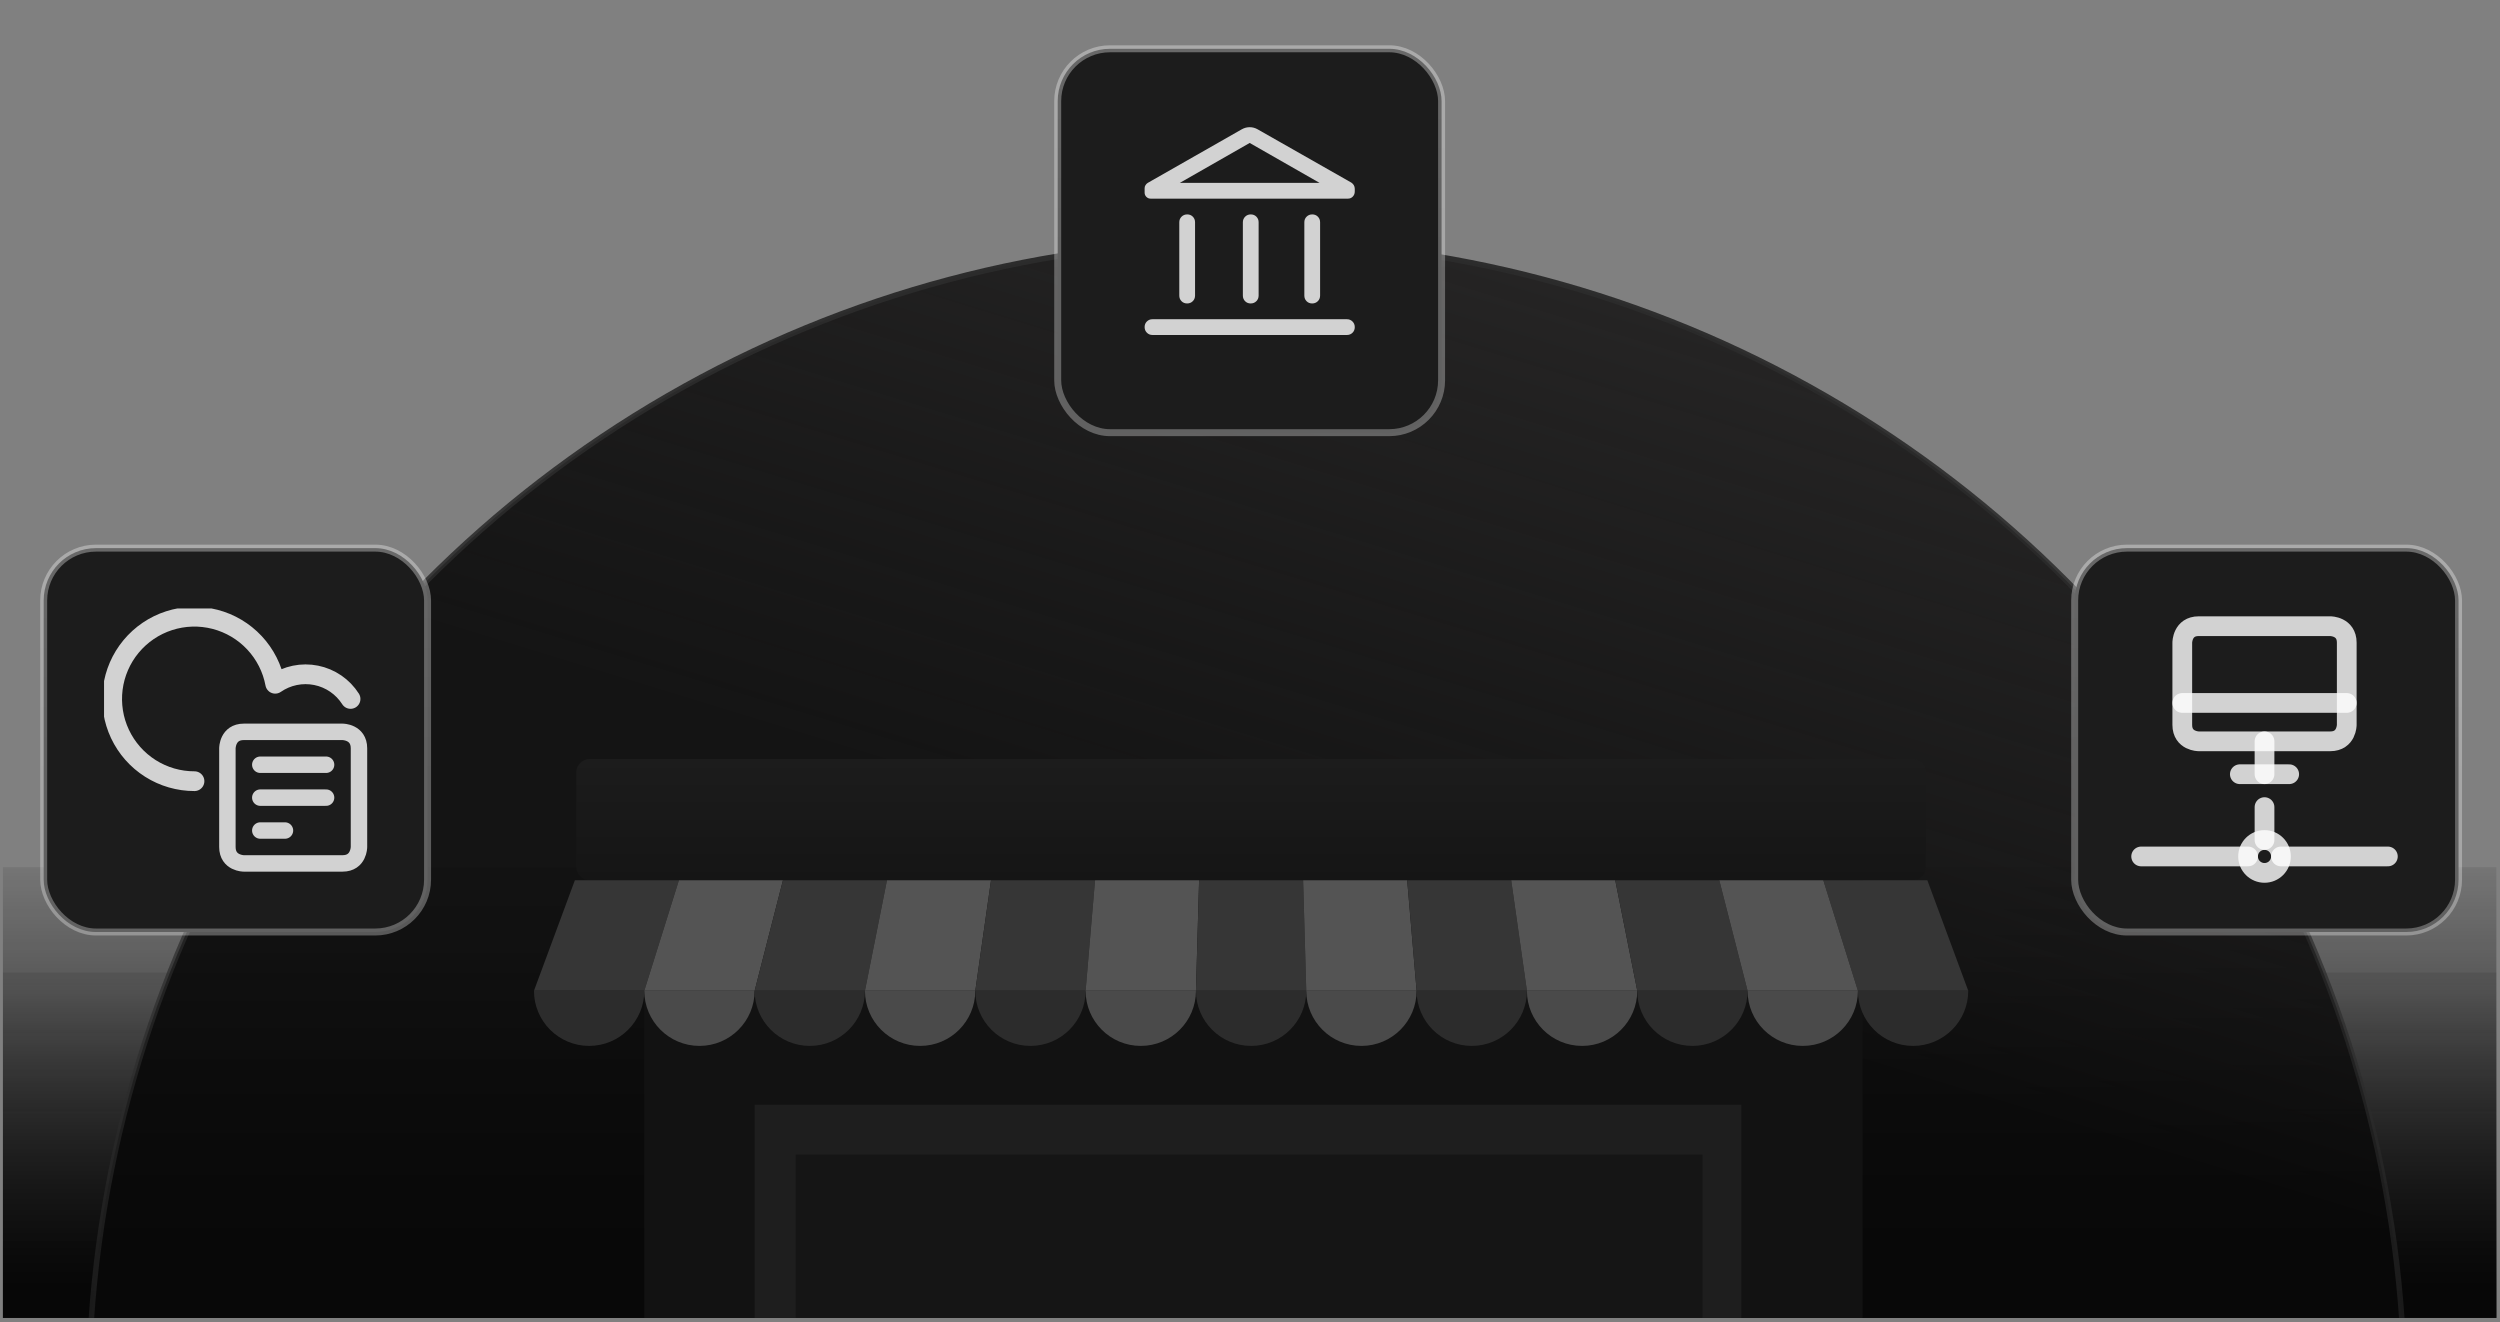
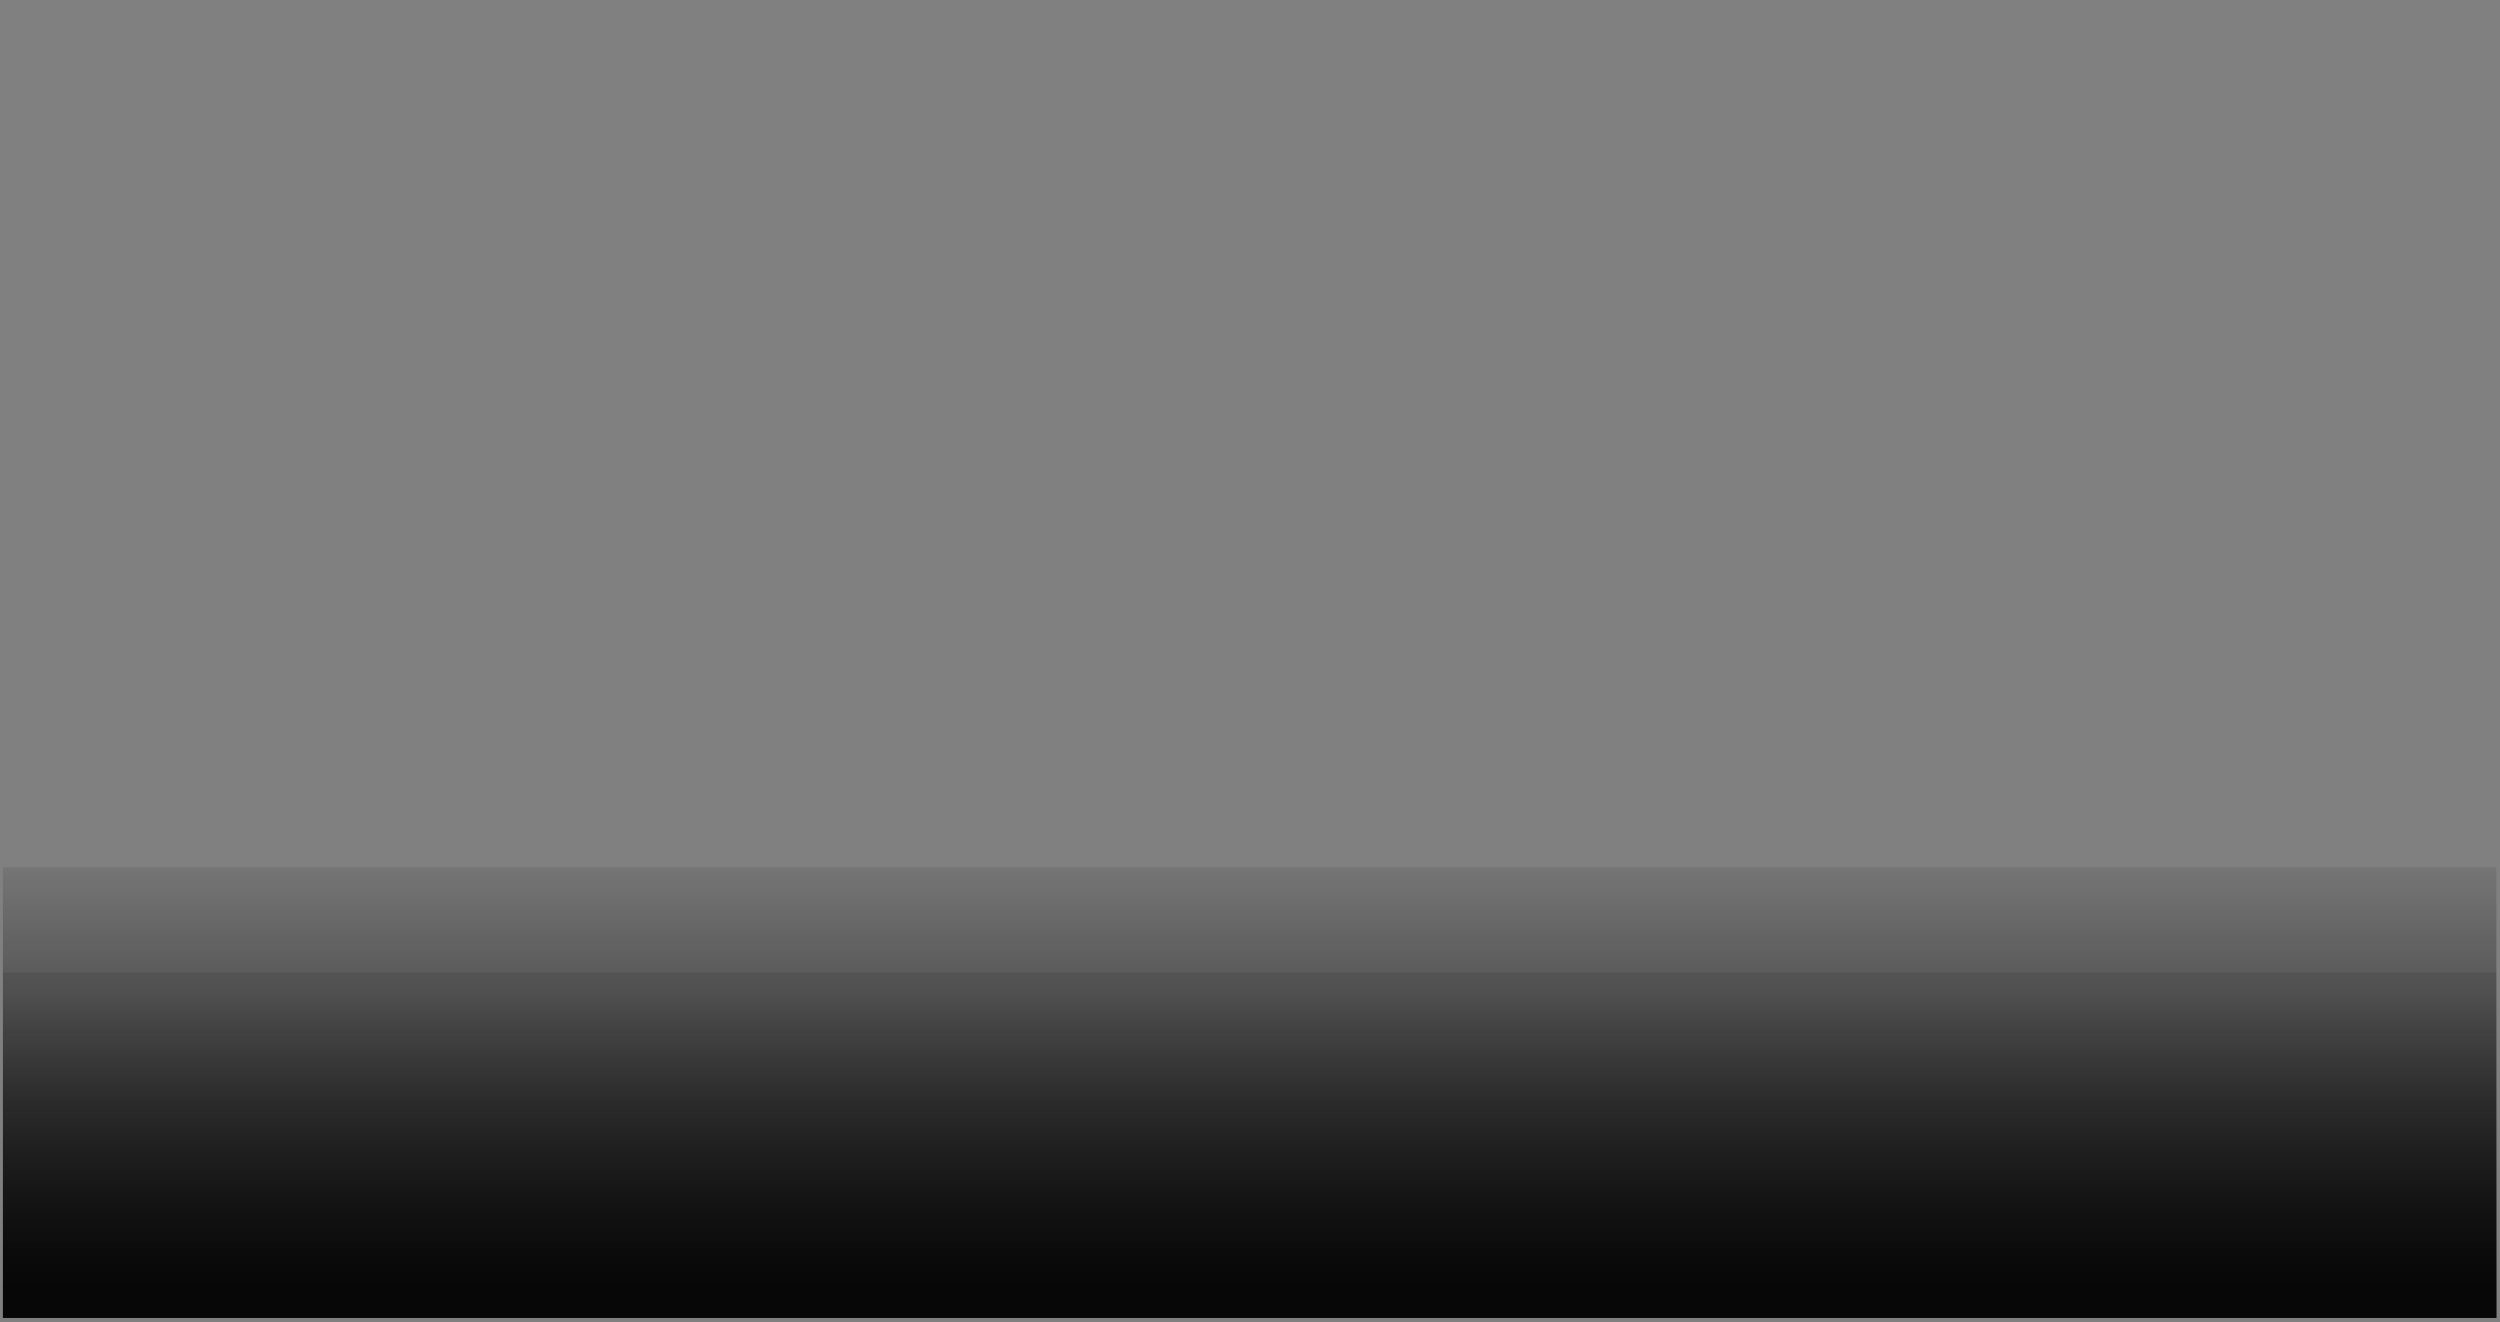
<svg xmlns="http://www.w3.org/2000/svg" width="380" height="201" viewBox="0 0 380 201" fill="none">
  <rect x="0" y="0" width="380" height="201" fill="#808080" stroke="none" />
  <g clip-path="url(#clip0_10113_11488)">
    <path d="M-12.94 153.825C-12.94 150.511 -10.254 147.825 -6.94 147.825H391.06C394.374 147.825 397.06 150.511 397.06 153.825V246.825C397.06 250.139 394.374 252.825 391.06 252.825H-6.94C-10.254 252.825 -12.94 250.139 -12.94 246.825V153.825Z" fill="url(#paint0_linear_10113_11488)" />
    <rect x="-14.054" y="131.825" width="410" height="105" rx="6" fill="url(#paint1_linear_10113_11488)" />
    <g clip-path="url(#clip1_10113_11488)">
      <circle data-figma-bg-blur-radius="33.4472" cx="189.482" cy="212.607" r="176.016" fill="url(#paint2_linear_10113_11488)" stroke="url(#paint3_linear_10113_11488)" stroke-width="0.836" />
      <rect x="6.639" y="83.315" width="58.35" height="58.35" rx="7.957" fill="#1C1C1C" />
      <rect x="6.639" y="83.315" width="58.35" height="58.35" rx="7.957" stroke="url(#paint4_linear_10113_11488)" stroke-width="1.061" />
      <g clip-path="url(#clip3_10113_11488)">
        <path d="M37.064 111.24H52.064C52.064 111.24 54.564 111.24 54.564 113.74V128.74C54.564 128.74 54.564 131.24 52.064 131.24H37.064C37.064 131.24 34.564 131.24 34.564 128.74V113.74C34.564 113.74 34.564 111.24 37.064 111.24Z" stroke="white" stroke-opacity="0.8" stroke-width="2.5" stroke-linecap="round" stroke-linejoin="round" />
        <path d="M39.564 116.24H49.564" stroke="white" stroke-opacity="0.8" stroke-width="2.5" stroke-linecap="round" stroke-linejoin="round" />
        <path d="M39.564 121.24H49.564" stroke="white" stroke-opacity="0.8" stroke-width="2.5" stroke-linecap="round" stroke-linejoin="round" />
        <path d="M39.564 126.24H43.314" stroke="white" stroke-opacity="0.8" stroke-width="2.5" stroke-linecap="round" stroke-linejoin="round" />
        <path d="M53.285 106.24C52.699 105.32 51.933 104.528 51.034 103.911C50.134 103.294 49.119 102.865 48.05 102.65C46.98 102.434 45.879 102.437 44.81 102.657C43.742 102.877 42.729 103.311 41.832 103.932C41.394 101.599 40.3 99.438 38.678 97.704C37.057 95.97 34.975 94.733 32.677 94.138C30.378 93.544 27.958 93.616 25.699 94.347C23.44 95.078 21.436 96.437 19.921 98.266C18.407 100.094 17.444 102.316 17.146 104.671C16.848 107.026 17.227 109.418 18.238 111.566C19.25 113.714 20.852 115.529 22.858 116.8C24.864 118.07 27.19 118.743 29.564 118.74" stroke="white" stroke-opacity="0.8" stroke-width="3" stroke-linecap="round" stroke-linejoin="round" />
      </g>
      <rect x="315.349" y="83.315" width="58.35" height="58.35" rx="7.957" fill="#1C1C1C" />
      <rect x="315.349" y="83.315" width="58.35" height="58.35" rx="7.957" stroke="url(#paint5_linear_10113_11488)" stroke-width="1.061" />
      <g clip-path="url(#clip4_10113_11488)">
        <g clip-path="url(#clip5_10113_11488)">
          <path d="M325.456 130.18H341.706" stroke="white" stroke-opacity="0.8" stroke-width="3" stroke-linecap="round" stroke-linejoin="round" />
          <path d="M346.706 130.18H362.956" stroke="white" stroke-opacity="0.8" stroke-width="3" stroke-linecap="round" stroke-linejoin="round" />
          <path d="M344.206 122.68V127.68" stroke="white" stroke-opacity="0.8" stroke-width="3" stroke-linecap="round" stroke-linejoin="round" />
          <path d="M334.206 95.18H354.206C354.206 95.18 356.706 95.18 356.706 97.68V110.18C356.706 110.18 356.706 112.68 354.206 112.68H334.206C334.206 112.68 331.706 112.68 331.706 110.18V97.68C331.706 97.68 331.706 95.18 334.206 95.18Z" stroke="white" stroke-opacity="0.8" stroke-width="3" stroke-linecap="round" stroke-linejoin="round" />
          <path d="M344.206 112.68V117.68" stroke="white" stroke-opacity="0.8" stroke-width="3" stroke-linecap="round" stroke-linejoin="round" />
          <path d="M340.456 117.68H347.956" stroke="white" stroke-opacity="0.8" stroke-width="3" stroke-linecap="round" stroke-linejoin="round" />
          <path d="M331.706 106.847H356.706" stroke="white" stroke-opacity="0.8" stroke-width="3" stroke-linecap="round" stroke-linejoin="round" />
          <path d="M341.706 130.18C341.706 130.843 341.969 131.479 342.438 131.948C342.907 132.417 343.543 132.68 344.206 132.68C344.869 132.68 345.505 132.417 345.973 131.948C346.442 131.479 346.706 130.843 346.706 130.18C346.706 129.517 346.442 128.881 345.973 128.412C345.505 127.944 344.869 127.68 344.206 127.68C343.543 127.68 342.907 127.944 342.438 128.412C341.969 128.881 341.706 129.517 341.706 130.18Z" stroke="white" stroke-opacity="0.8" stroke-width="3" stroke-linecap="round" stroke-linejoin="round" />
        </g>
      </g>
      <rect x="160.771" y="7.416" width="58.35" height="58.35" rx="7.957" fill="#1C1C1C" />
      <rect x="160.771" y="7.416" width="58.35" height="58.35" rx="7.957" stroke="url(#paint6_linear_10113_11488)" stroke-width="1.061" />
      <path d="M179.252 44.928V33.788C179.252 33.448 179.367 33.164 179.598 32.934C179.829 32.705 180.115 32.59 180.457 32.59C180.798 32.59 181.082 32.705 181.308 32.934C181.535 33.164 181.648 33.448 181.648 33.788V44.928C181.648 45.268 181.532 45.552 181.301 45.782C181.07 46.011 180.784 46.126 180.443 46.126C180.101 46.126 179.818 46.011 179.591 45.782C179.365 45.552 179.252 45.268 179.252 44.928ZM188.915 44.928V33.788C188.915 33.448 189.031 33.164 189.262 32.934C189.492 32.705 189.779 32.59 190.12 32.59C190.461 32.59 190.745 32.705 190.971 32.934C191.198 33.164 191.311 33.448 191.311 33.788V44.928C191.311 45.268 191.195 45.552 190.964 45.782C190.733 46.011 190.447 46.126 190.106 46.126C189.765 46.126 189.481 46.011 189.254 45.782C189.028 45.552 188.915 45.268 188.915 44.928ZM175.179 50.918C174.84 50.918 174.555 50.803 174.326 50.571C174.096 50.341 173.981 50.054 173.981 49.713C173.981 49.372 174.096 49.088 174.326 48.862C174.555 48.635 174.84 48.522 175.179 48.522H204.728C205.067 48.522 205.351 48.638 205.581 48.869C205.811 49.1 205.925 49.386 205.925 49.727C205.925 50.069 205.811 50.352 205.581 50.579C205.351 50.805 205.067 50.918 204.728 50.918H175.179ZM198.259 44.928V33.788C198.259 33.448 198.374 33.164 198.605 32.934C198.836 32.705 199.122 32.59 199.464 32.59C199.805 32.59 200.089 32.705 200.315 32.934C200.541 33.164 200.655 33.448 200.655 33.788V44.928C200.655 45.268 200.539 45.552 200.308 45.782C200.077 46.011 199.791 46.126 199.45 46.126C199.108 46.126 198.824 46.011 198.598 45.782C198.372 45.552 198.259 45.268 198.259 44.928ZM204.887 30.194H174.899C174.644 30.194 174.428 30.105 174.249 29.926C174.07 29.747 173.981 29.531 173.981 29.276V28.597C173.981 28.437 174.028 28.284 174.121 28.138C174.214 27.991 174.327 27.878 174.46 27.798L188.755 19.652C189.133 19.439 189.532 19.333 189.953 19.333C190.375 19.333 190.774 19.439 191.151 19.652L205.406 27.758C205.566 27.865 205.693 27.998 205.786 28.158C205.879 28.317 205.925 28.497 205.925 28.697V29.105C205.925 29.414 205.826 29.672 205.627 29.881C205.428 30.09 205.181 30.194 204.887 30.194ZM179.332 27.798H200.575L189.953 21.729L179.332 27.798Z" fill="white" fill-opacity="0.8" />
      <path d="M290.697 115.369H89.64C88.511 115.369 87.596 116.284 87.596 117.413V131.754C87.596 132.884 88.511 133.799 89.64 133.799H290.697C291.826 133.799 292.742 132.884 292.742 131.754V117.413C292.742 116.284 291.826 115.369 290.697 115.369Z" fill="url(#paint7_linear_10113_11488)" />
      <path d="M265.633 257.413L265.633 133.799L97.934 133.799L97.934 257.413L265.633 257.413Z" fill="#121212" />
      <path d="M283.107 257.413L283.107 133.799L264.677 133.799L264.677 257.413L283.107 257.413Z" fill="#121212" />
      <path d="M103.194 133.799H87.381L81.164 150.593H97.934L103.194 133.799Z" fill="#363636" />
      <path d="M97.934 150.593C97.934 155.224 94.18 158.978 89.549 158.978C84.918 158.978 81.164 155.224 81.164 150.593H97.934Z" fill="#2C2C2C" />
      <path d="M119.008 133.799H103.194L97.934 150.593H114.704L119.008 133.799Z" fill="#545454" />
      <path d="M114.704 150.593C114.704 155.224 110.95 158.978 106.319 158.978C101.688 158.978 97.934 155.224 97.934 150.593H114.704Z" fill="#4A4A4A" />
      <path d="M134.821 133.799H119.008L114.704 150.593H131.473L134.821 133.799Z" fill="#363636" />
      <path d="M131.473 150.593C131.473 155.224 127.72 158.978 123.089 158.978C118.458 158.978 114.704 155.224 114.704 150.593H131.473Z" fill="#2C2C2C" />
      <path d="M150.634 133.799H134.821L131.473 150.593H148.244L150.634 133.799Z" fill="#545454" />
      <path d="M148.244 150.593C148.244 155.224 144.49 158.978 139.859 158.978C135.228 158.978 131.474 155.224 131.474 150.593H148.244Z" fill="#4A4A4A" />
      <path d="M166.448 133.799H150.634L148.244 150.593H165.014L166.448 133.799Z" fill="#363636" />
      <path d="M165.014 150.593C165.014 155.224 161.26 158.978 156.629 158.978C151.998 158.978 148.244 155.224 148.244 150.593H165.014Z" fill="#2C2C2C" />
      <path d="M182.262 133.799H166.448L165.014 150.593H181.784L182.262 133.799Z" fill="#545454" />
      <path d="M181.784 150.593C181.784 155.224 178.03 158.978 173.399 158.978C168.768 158.978 165.014 155.224 165.014 150.593H181.784Z" fill="#4A4A4A" />
      <path d="M198.075 133.799H182.262L181.784 150.593H198.553L198.075 133.799Z" fill="#363636" />
      <path d="M198.553 150.593C198.553 155.224 194.799 158.978 190.168 158.978C185.537 158.978 181.784 155.224 181.784 150.593H198.553Z" fill="#2C2C2C" />
      <path d="M213.889 133.799H198.075L198.553 150.593H215.324L213.889 133.799Z" fill="#545454" />
      <path d="M215.324 150.593C215.324 155.224 211.57 158.978 206.939 158.978C202.308 158.978 198.554 155.224 198.554 150.593H215.324Z" fill="#4A4A4A" />
      <path d="M229.702 133.799H213.889L215.324 150.593H232.093L229.702 133.799Z" fill="#363636" />
      <path d="M232.093 150.593C232.093 155.224 228.34 158.978 223.708 158.978C219.077 158.978 215.324 155.224 215.324 150.593H232.093Z" fill="#2C2C2C" />
      <path d="M245.516 133.799H229.702L232.093 150.593H248.863L245.516 133.799Z" fill="#545454" />
      <path d="M248.863 150.593C248.863 155.224 245.109 158.978 240.478 158.978C235.847 158.978 232.093 155.224 232.093 150.593H248.863Z" fill="#4A4A4A" />
      <path d="M261.33 133.799H245.516L248.863 150.593H265.633L261.33 133.799Z" fill="#363636" />
      <path d="M265.633 150.593C265.633 155.224 261.879 158.978 257.248 158.978C252.617 158.978 248.863 155.224 248.863 150.593H265.633Z" fill="#2C2C2C" />
      <path d="M292.957 133.799H277.143L282.403 150.593H299.173L292.957 133.799Z" fill="#363636" />
-       <path d="M299.173 150.593C299.173 155.224 295.419 158.978 290.788 158.978C286.157 158.978 282.403 155.224 282.403 150.593H299.173Z" fill="#2C2C2C" />
+       <path d="M299.173 150.593C299.173 155.224 295.419 158.978 290.788 158.978C286.157 158.978 282.403 155.224 282.403 150.593Z" fill="#2C2C2C" />
      <path d="M277.143 133.799H261.33L265.633 150.593H282.403L277.143 133.799Z" fill="#545454" />
      <path d="M282.403 150.593C282.403 155.224 278.649 158.978 274.018 158.978C269.387 158.978 265.633 155.224 265.633 150.593H282.403Z" fill="#4A4A4A" />
      <path d="M264.677 167.916H114.704V228.39H264.677V167.916Z" fill="#1E1E1E" />
-       <path d="M258.772 175.484H120.947V220.823H258.772V175.484Z" fill="#151515" />
    </g>
  </g>
  <defs>
    <clipPath id="bgblur_2_10113_11488_clip_path" transform="translate(20.4 -2.726)">
      <circle cx="189.482" cy="212.607" r="176.016" />
    </clipPath>
    <linearGradient id="paint0_linear_10113_11488" x1="190.446" y1="151.054" x2="190.446" y2="228.454" gradientUnits="userSpaceOnUse">
      <stop stop-color="#131313" stop-opacity="0.1" />
      <stop offset="0.825" stop-color="#070707" />
    </linearGradient>
    <linearGradient id="paint1_linear_10113_11488" x1="190.946" y1="131.825" x2="190.946" y2="209.225" gradientUnits="userSpaceOnUse">
      <stop stop-color="#131313" stop-opacity="0.1" />
      <stop offset="0.825" stop-color="#070707" />
    </linearGradient>
    <linearGradient id="paint2_linear_10113_11488" x1="234.839" y1="36.591" x2="203.823" y2="137.712" gradientUnits="userSpaceOnUse">
      <stop stop-color="#262525" />
      <stop offset="1" stop-color="#080808" stop-opacity="0.9" />
    </linearGradient>
    <linearGradient id="paint3_linear_10113_11488" x1="189.482" y1="36.591" x2="189.482" y2="388.623" gradientUnits="userSpaceOnUse">
      <stop stop-color="#2B2B2B" />
      <stop offset="1" stop-color="#2B2B2B" stop-opacity="0" />
    </linearGradient>
    <linearGradient id="paint4_linear_10113_11488" x1="35.814" y1="120.969" x2="35.814" y2="6.198" gradientUnits="userSpaceOnUse">
      <stop stop-color="white" stop-opacity="0.3" />
      <stop offset="1" stop-color="white" stop-opacity="0.4" />
    </linearGradient>
    <linearGradient id="paint5_linear_10113_11488" x1="344.524" y1="120.969" x2="344.524" y2="6.198" gradientUnits="userSpaceOnUse">
      <stop stop-color="white" stop-opacity="0.3" />
      <stop offset="1" stop-color="white" stop-opacity="0.4" />
    </linearGradient>
    <linearGradient id="paint6_linear_10113_11488" x1="189.946" y1="45.07" x2="189.946" y2="-69.701" gradientUnits="userSpaceOnUse">
      <stop stop-color="white" stop-opacity="0.3" />
      <stop offset="1" stop-color="white" stop-opacity="0.4" />
    </linearGradient>
    <linearGradient id="paint7_linear_10113_11488" x1="190.169" y1="115.369" x2="190.169" y2="133.799" gradientUnits="userSpaceOnUse">
      <stop stop-color="#1C1C1C" />
      <stop offset="1" stop-color="#151515" />
    </linearGradient>
    <clipPath id="clip0_10113_11488">
      <rect width="379" height="200" fill="white" transform="translate(0.446 0.325)" />
    </clipPath>
    <clipPath id="clip1_10113_11488">
-       <path d="M-49.554 -35.711C-49.554 -39.813 -46.229 -43.138 -42.128 -43.138H422.019C426.121 -43.138 429.446 -39.813 429.446 -35.711V196.362C429.446 200.464 426.121 203.789 422.019 203.789H-42.128C-46.229 203.789 -49.554 200.464 -49.554 196.362V-35.711Z" fill="white" />
-     </clipPath>
+       </clipPath>
    <clipPath id="clip3_10113_11488">
      <rect width="40" height="40" fill="white" transform="translate(15.814 92.49)" />
    </clipPath>
    <clipPath id="clip4_10113_11488">
      <rect width="43" height="42" fill="white" transform="translate(323.206 92.93)" />
    </clipPath>
    <clipPath id="clip5_10113_11488">
      <rect width="42" height="45" fill="white" transform="translate(323.206 91.93)" />
    </clipPath>
  </defs>
</svg>